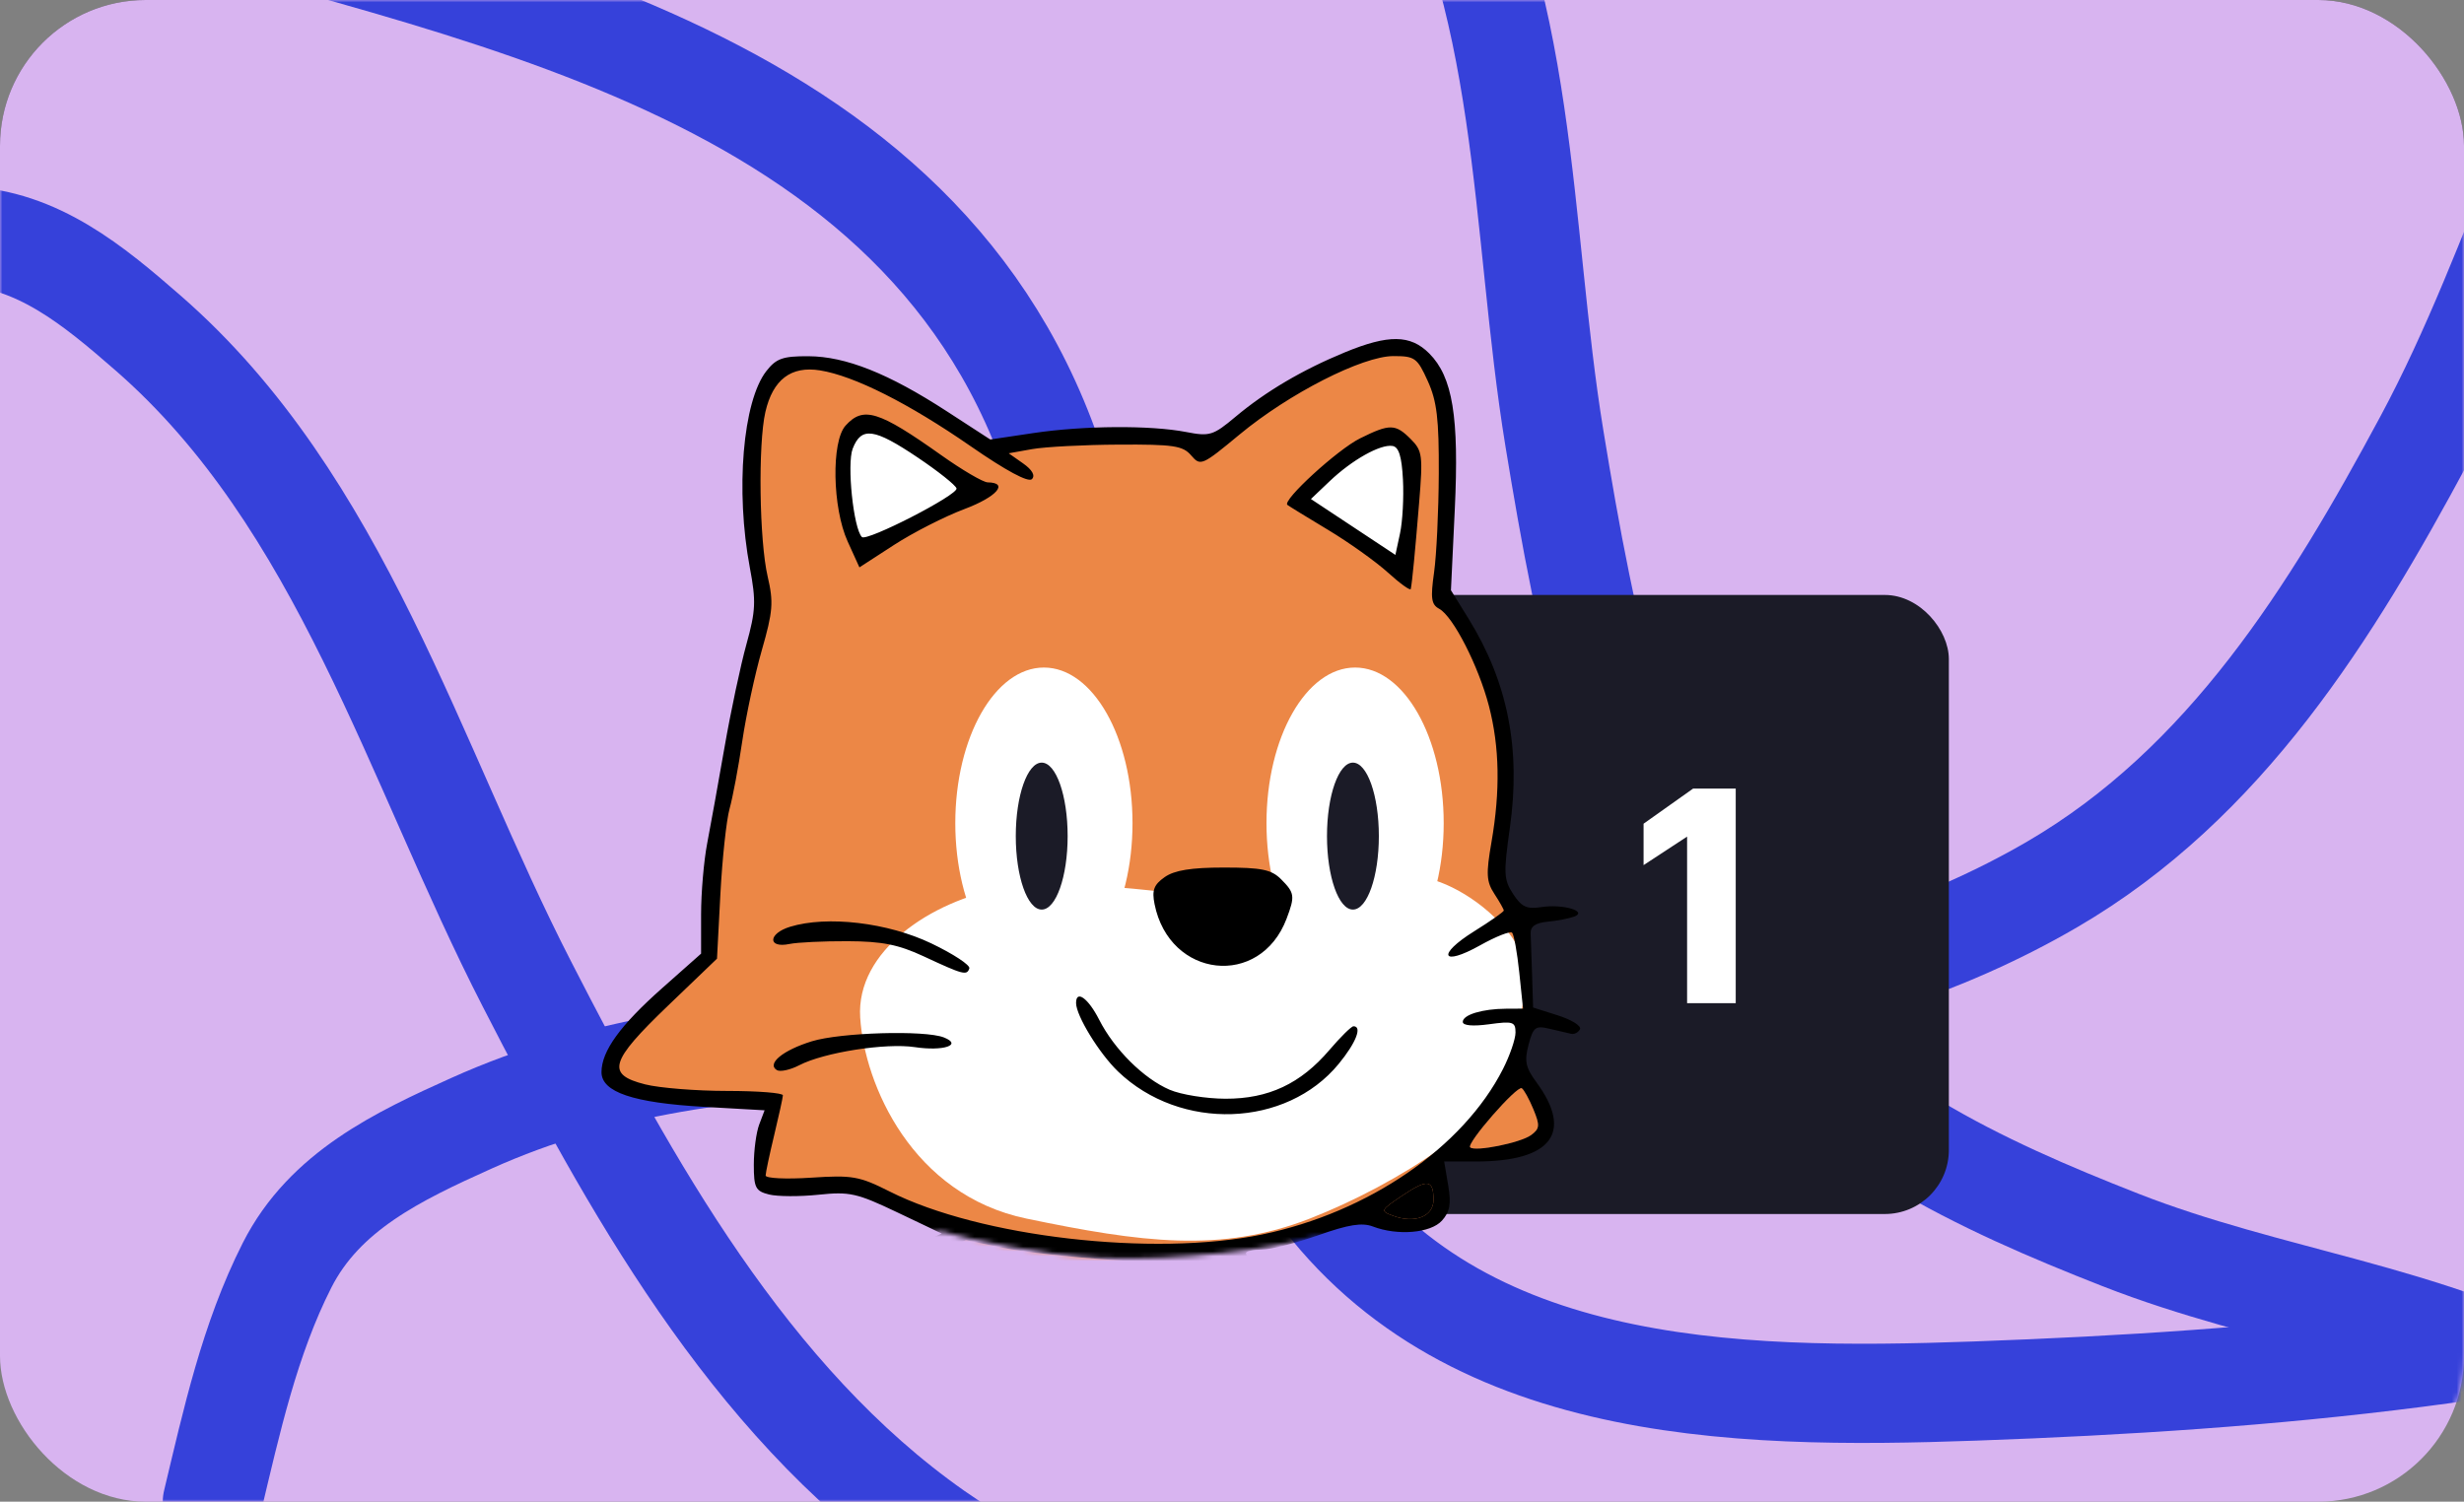
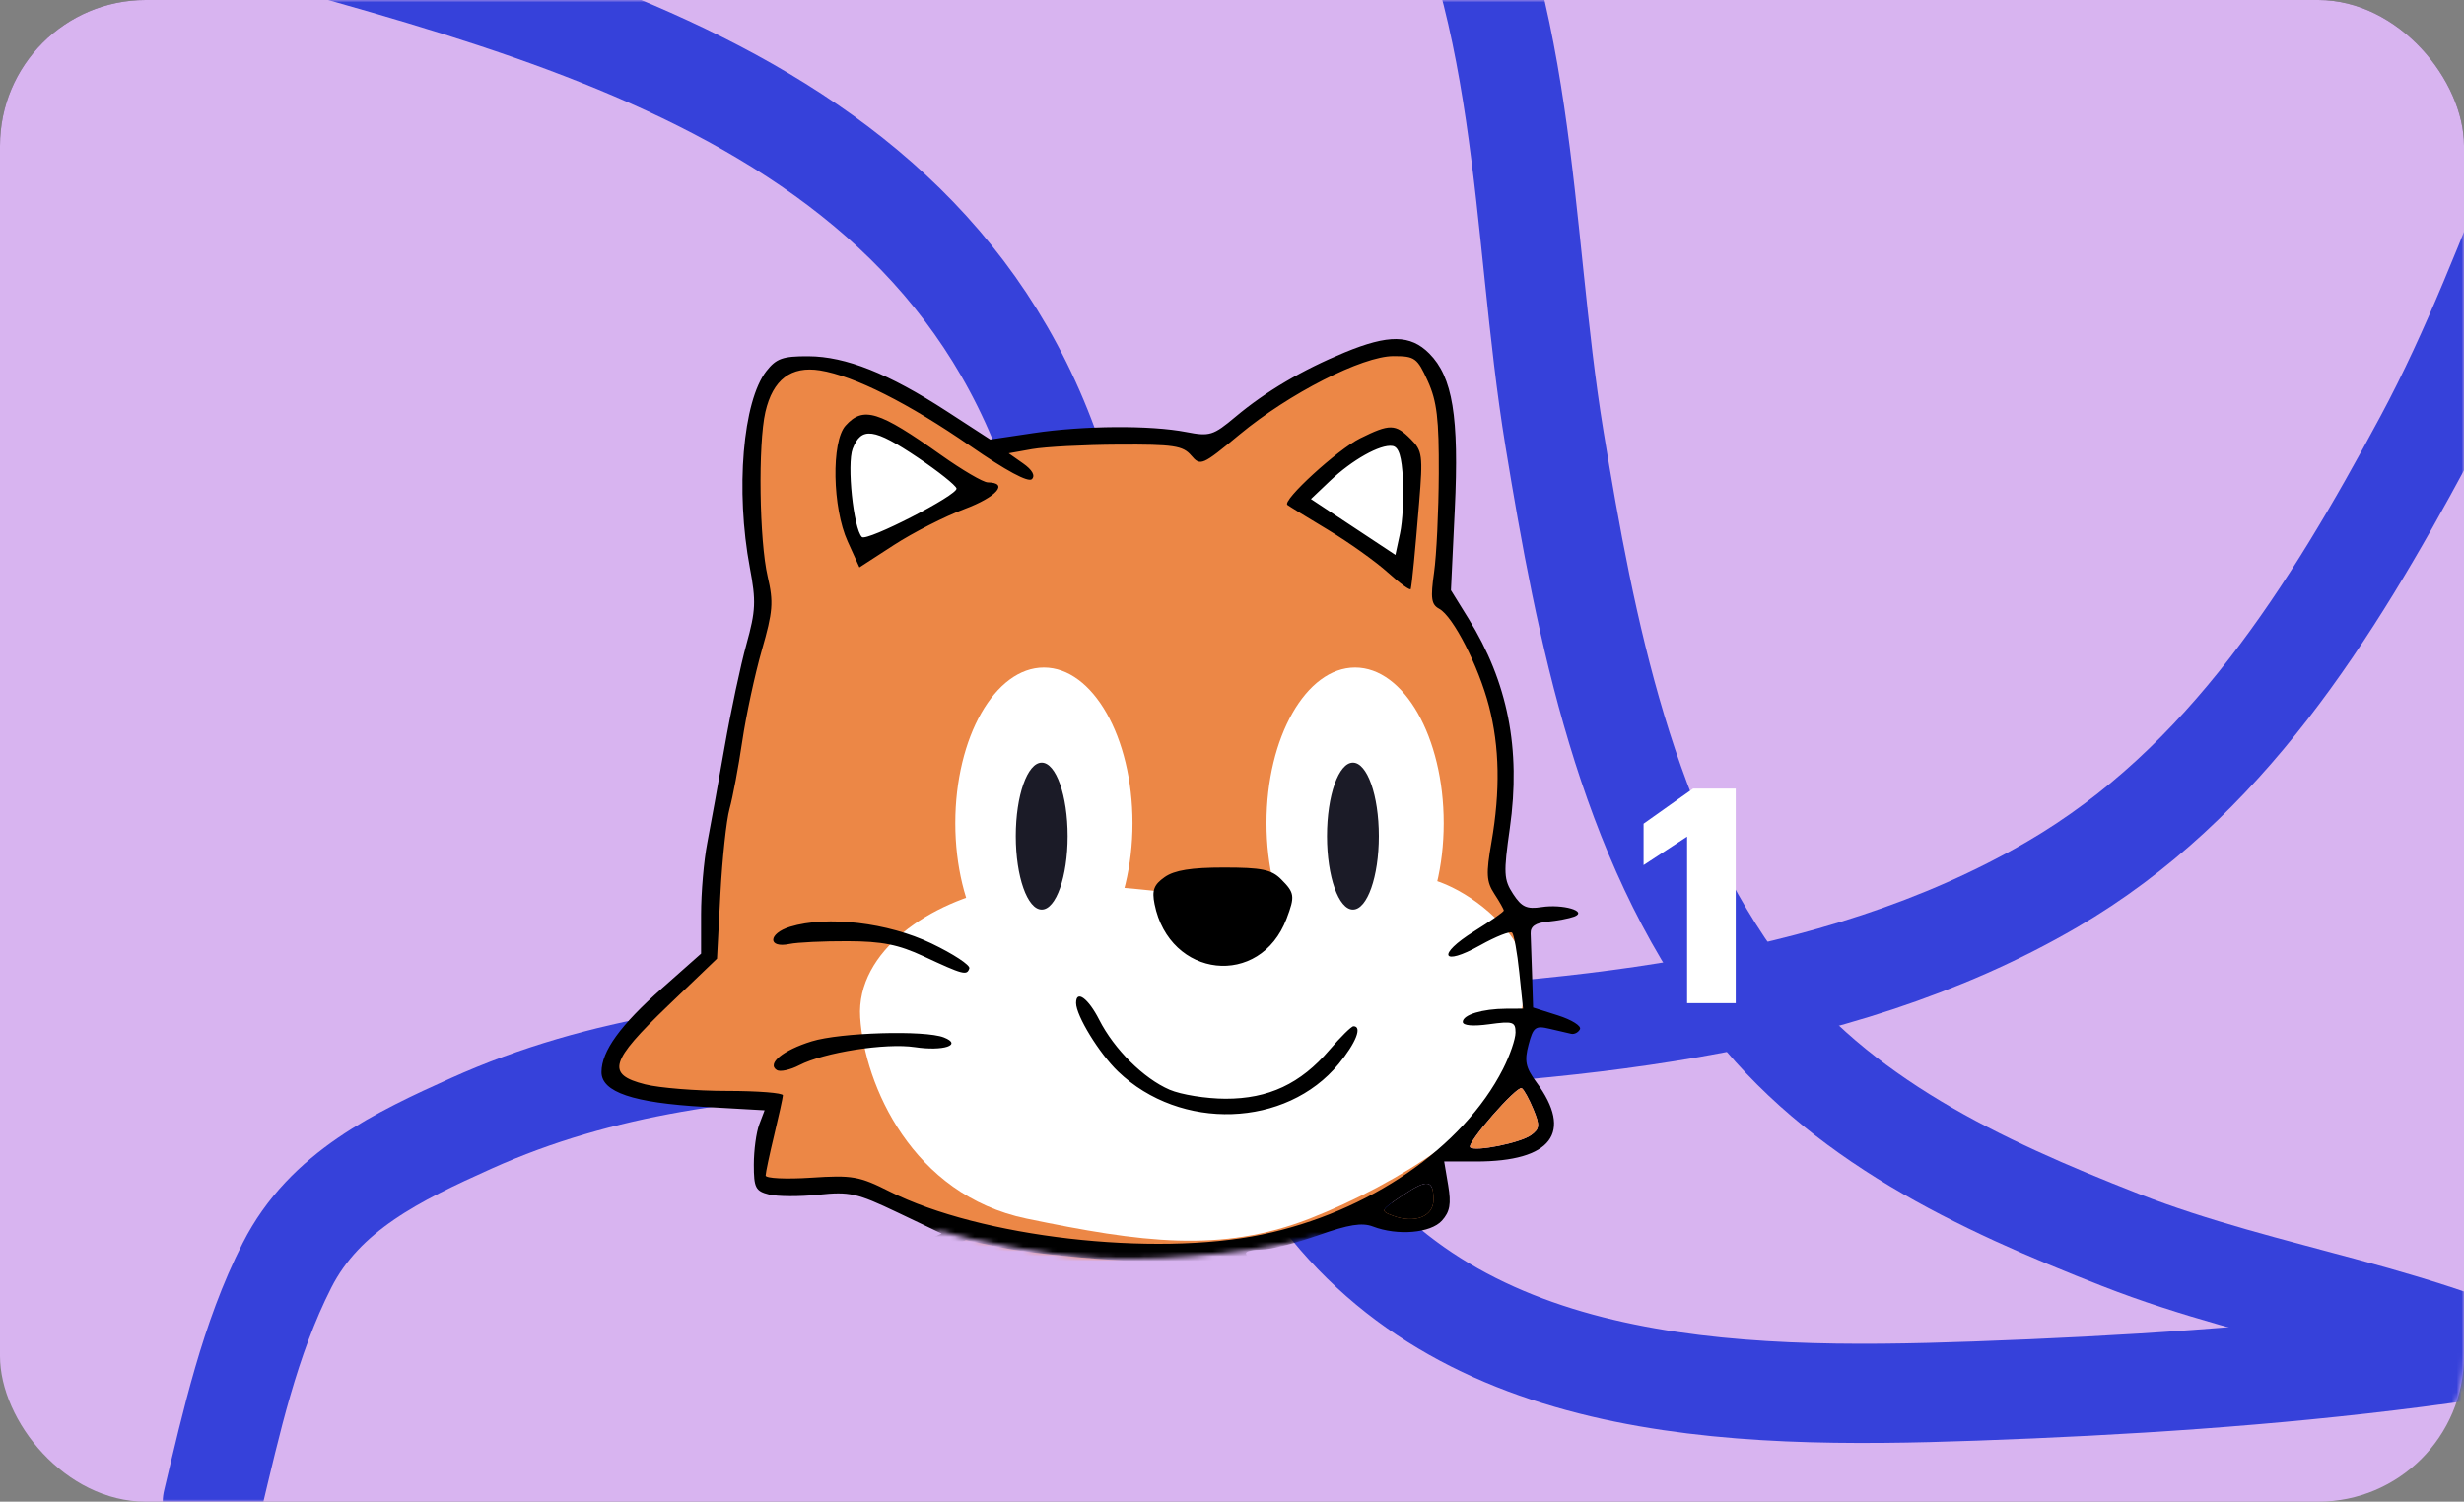
<svg xmlns="http://www.w3.org/2000/svg" width="507" height="309" viewBox="0 0 507 309" fill="none">
  <rect x="0" y="0" width="507" height="309" fill="#808080" stroke="none" />
  <rect width="507" height="267" rx="30" fill="#464646" />
  <rect width="507" height="309" rx="30" fill="#D8B4F0" />
  <mask id="mask0_1026_7524" style="mask-type:alpha" maskUnits="userSpaceOnUse" x="0" y="0" width="507" height="309">
    <rect width="507" height="309" rx="30" fill="#F6CF4B" />
  </mask>
  <g mask="url(#mask0_1026_7524)">
    <path d="M586 261.041C527.22 278.497 467.571 284.05 406.415 286.235C356.251 288.027 297.924 287.083 267.659 240.353C240.653 198.656 232.484 144.626 217.781 97.809C191.031 12.634 95.708 -1.316 20.402 -23.725" stroke="#3641DA" stroke-width="20.411" stroke-linecap="round" />
-     <path d="M408.213 344.391C370.591 337.409 333.744 345.498 295.738 343.162C259.751 340.95 222.958 336.442 192.598 315.145C153.89 287.992 129.523 243.548 108.437 202.517C85.058 157.024 70.288 103.191 30.422 68.486C19.272 58.779 7.741 49.133 -7.578 48.558C-22.903 47.982 -38.068 51.336 -52.999 54.323" stroke="#3641DA" stroke-width="20.411" stroke-linecap="round" />
    <path d="M552.522 -22.825C527.891 12.036 518.87 53.147 498.76 90.565C479.719 125.995 457.978 161.17 422.255 181.989C376.709 208.532 320.365 212.471 269.007 214.68C212.063 217.129 150.701 206.96 96.974 231.15C81.947 237.916 66.803 245.096 59.069 260.349C51.33 275.608 47.642 292.54 43.693 309.062" stroke="#3641DA" stroke-width="20.411" stroke-linecap="round" />
    <path d="M528.277 285.938C499.25 270.25 466.866 267.118 436.294 255.135C407.346 243.789 378.345 230.348 359.072 204.851C334.5 172.344 326.28 129.464 319.848 90.252C312.716 46.775 314.861 -1.258 291.34 -40.261C284.762 -51.17 277.854 -62.13 265.435 -66.659C253.01 -71.191 239.675 -72.46 226.63 -73.967" stroke="#3641DA" stroke-width="20.411" stroke-linecap="round" />
  </g>
-   <rect x="233.732" y="122.426" width="167.269" height="127.382" rx="13.176" fill="#1B1B27" />
  <mask id="mask1_1026_7524" style="mask-type:alpha" maskUnits="userSpaceOnUse" x="106" y="48" width="238" height="215">
    <path d="M226.397 258.865C213.881 258.321 199.415 255.011 193.747 253.423L159.737 258.865L106 237.098L119.604 48L305.982 59.564L339.992 147.991L343.393 196.966L331.149 253.423L297.819 262.266C290.337 259.092 274.148 253.151 269.25 254.784C263.128 256.824 242.042 259.545 226.397 258.865Z" fill="#C4C4C4" />
  </mask>
  <g mask="url(#mask1_1026_7524)">
-     <path d="M295.394 251.358C293.861 253.771 286.243 251.358 282.625 249.85L292.84 240.802L296.671 243.818C296.883 245.326 296.926 248.945 295.394 251.358Z" fill="#EC8746" />
+     <path d="M295.394 251.358C293.861 253.771 286.243 251.358 282.625 249.85L296.671 243.818C296.883 245.326 296.926 248.945 295.394 251.358Z" fill="#EC8746" />
    <path d="M134.745 383.273L180.993 379.716L186.774 365.486L198.781 343.696L207.674 333.468L215.234 335.692V345.03L212.121 358.815L205.006 379.716L264.15 382.384C265.78 378.975 269.042 371.711 269.042 369.933C269.042 368.154 268.449 360.891 268.152 357.481C266.522 354.517 261.482 348.321 254.367 347.254C247.252 346.186 233.911 352.442 228.13 355.703V348.588C228.13 347.254 233.022 333.468 235.69 331.245C238.358 329.021 250.809 317.015 253.033 309.01C254.811 302.607 253.181 285.59 252.143 277.882L255.256 280.105L271.265 288.999C276.898 291.667 288.608 297.093 290.387 297.448C292.61 297.893 297.502 297.004 301.059 294.78C304.617 292.557 304.617 285.886 304.172 283.663C303.816 281.884 295.723 281.143 291.721 280.995C293.055 278.92 295.011 274.324 292.165 272.546C289.319 270.767 285.05 275.362 283.272 277.882C279.418 275.955 271.443 272.012 270.376 271.656C269.308 271.301 258.369 261.428 253.033 256.537C255.256 256.092 260.592 255.203 264.15 255.203C267.707 255.203 278.38 250.163 283.272 247.643C287.126 244.382 295.901 237.326 300.17 235.192C304.439 233.057 311.139 218.294 313.955 211.179V196.948C313.955 192.946 308.619 182.718 307.73 180.94C306.84 179.161 309.953 172.935 309.953 168.044C309.953 163.152 308.619 151.59 308.619 144.475C308.619 138.783 300.911 127.577 297.057 122.685L296.168 83.553C296.316 80.44 294.922 73.68 288.163 71.546C281.404 69.412 258.369 83.701 247.696 91.112C245.325 90.668 238.981 89.689 232.577 89.334C226.173 88.978 210.935 91.261 204.117 92.446C201.3 90.519 194.334 85.776 188.997 82.219C183.661 78.661 172.247 75.696 167.208 74.659L158.759 77.327L154.312 88.889L155.201 105.342L156.535 122.241L155.201 133.358L149.865 156.926L147.197 177.382L145.418 196.059L131.188 210.734L125.851 220.517L133.856 224.964L159.203 227.187L156.535 243.196L175.212 244.086L196.112 252.979L186.774 258.316L174.323 267.209L172.544 274.324C175.212 278.623 180.904 287.665 182.327 289.444C184.106 291.667 184.106 301.006 184.106 302.34C184.106 303.674 187.663 308.121 187.663 310.789C187.663 313.457 171.655 316.57 163.205 317.015C154.756 317.459 152.533 312.123 144.528 305.453C138.125 300.116 132.374 285.145 130.298 278.327C128.075 274.176 122.116 266.943 116.068 271.212C108.508 276.548 110.287 281.439 116.068 296.114C121.849 310.789 128.074 316.125 139.192 324.574C150.309 333.023 164.539 330.8 168.986 331.245C172.543 331.6 182.919 326.946 187.663 324.574L185.884 334.357L173.877 357.481C166.466 347.105 147.73 330.711 132.077 348.143C116.424 365.575 127.333 378.826 134.745 383.273Z" fill="#EC8746" />
    <ellipse cx="214.797" cy="169.377" rx="18.232" ry="32.018" fill="white" />
    <ellipse cx="278.828" cy="169.377" rx="18.232" ry="32.018" fill="white" />
    <path d="M206.345 182.717C218.085 180.583 242.068 183.607 252.593 185.385H263.265C269.936 185.385 287.278 180.049 292.17 180.494C297.062 180.939 305.511 185.385 310.847 192.501C316.183 199.616 312.626 209.399 310.847 219.627C309.068 229.855 287.723 243.64 269.491 250.755C251.259 257.87 234.805 255.647 211.237 250.755C187.668 245.863 177.885 223.184 176.995 209.399C176.106 195.614 191.67 185.385 206.345 182.717Z" fill="white" />
    <path d="M172.995 94.669C172.284 98.226 175.367 109.195 176.998 114.235L191.227 106.675L199.232 100.45L188.559 91.111L176.998 87.554C175.96 88.443 173.707 91.111 172.995 94.669Z" fill="white" />
    <path d="M291.278 97.338C291.989 100.895 288.906 111.864 287.276 116.904L275.714 108.9L265.042 103.119L275.714 93.78L287.276 90.223C288.313 91.112 290.566 93.78 291.278 97.338Z" fill="white" />
    <path fill-rule="evenodd" clip-rule="evenodd" d="M276.684 72.515C267.95 76.119 260.435 80.552 254.211 85.769C249.625 89.614 248.909 89.834 244.087 88.899C236.725 87.472 223.011 87.564 212.638 89.112L203.762 90.437L194.806 84.622C182.827 76.844 174.008 73.335 166.348 73.3C161.081 73.276 159.729 73.752 157.697 76.345C152.839 82.541 151.294 100.918 154.292 116.82C155.59 123.702 155.502 125.664 153.593 132.546C152.393 136.871 150.365 146.397 149.089 153.716C147.812 161.034 146.202 169.955 145.513 173.538C144.822 177.122 144.258 183.694 144.258 188.142V196.23L136.28 203.301C127.594 211.002 123.775 216.286 123.767 220.613C123.76 224.725 130.279 226.929 144.906 227.76L157.325 228.465L156.217 231.391C155.607 233.001 155.108 236.721 155.108 239.66C155.108 244.402 155.46 245.09 158.238 245.789C159.958 246.223 164.538 246.245 168.414 245.839C174.809 245.169 176.31 245.504 184.614 249.461L193.767 253.821L184.031 258.576C176.358 262.322 173.887 264.186 172.375 267.368C169.911 272.551 170.726 275.548 176.979 284.311C181.568 290.74 182.024 292.024 181.76 297.745C181.515 303.08 181.883 304.362 184.12 305.934C187.922 308.607 186.408 310.838 179.206 313.171C169.193 316.416 160.274 315.896 153.649 311.68C145.006 306.179 136.79 294.131 130.885 278.296C128.882 272.923 127.504 271.104 124.251 269.547C120.448 267.728 119.833 267.733 115.898 269.615C108.582 273.117 107.519 280.131 112.339 293.105C121.977 319.042 143.017 334.616 166.372 333.099C171.407 332.771 177.385 331.476 180.727 329.99C183.876 328.589 186.454 327.668 186.454 327.945C186.454 329.675 179.964 342.666 176.778 347.313L172.966 352.872L170.017 348.861C162.395 338.495 150.111 336.44 136.982 343.335C120.12 352.19 116.506 369.41 128.965 381.526L132.932 385.384L157.583 383.573C171.142 382.576 182.311 381.757 182.405 381.752C182.498 381.746 182.941 380.245 183.387 378.416C183.833 376.587 187.362 368.557 191.228 360.573C199.13 344.259 206.222 335.334 210.771 335.98C216.42 336.783 214.91 347.923 206.153 370.049C203.828 375.925 202.126 380.935 202.37 381.18C202.615 381.427 217.03 382.01 234.403 382.478L265.99 383.329L267.926 378.681C273.361 365.627 270.376 352.567 260.84 347.686C254.262 344.319 245.126 345.219 235.544 350.177C229.841 353.129 228.629 353.424 229.095 351.748C233.574 335.609 233.375 335.987 241.738 327.643C252.91 316.496 255.578 309.56 254.949 293.308L254.499 281.689L259.959 284.999C262.964 286.819 267.522 288.982 270.091 289.806C272.661 290.629 277.306 292.888 280.414 294.828C291.07 301.474 301.031 300.277 305.007 291.871C307.915 285.722 306.192 281.861 299.769 280.125C296.049 279.121 294.918 278.255 295.194 276.622C296.217 270.566 288.209 268.401 284.366 273.694L282.011 276.936L271.908 270.045C260.982 262.592 256.379 258.98 256.379 257.858C256.379 257.465 257.87 257.134 259.694 257.119C261.518 257.105 266.725 255.778 271.266 254.17C277.477 251.971 280.259 251.528 282.497 252.381C287.581 254.321 294.381 253.742 296.698 251.171C298.339 249.353 298.627 247.727 297.985 243.913L297.157 238.999H303.714C319.261 238.999 323.771 233.062 316.119 222.668C313.91 219.669 313.633 218.334 314.518 214.979C315.477 211.342 315.926 211 318.836 211.692C320.623 212.115 322.627 212.581 323.29 212.726C323.953 212.872 324.767 212.446 325.098 211.781C325.43 211.116 323.396 209.84 320.577 208.944L315.453 207.317L315.252 200.779C315.142 197.182 315.006 193.289 314.951 192.124C314.88 190.628 315.913 189.903 318.467 189.652C320.457 189.457 322.898 188.99 323.893 188.615C326.815 187.512 321.549 185.971 317.179 186.652C314.154 187.123 313.09 186.632 311.345 183.959C309.412 180.999 309.348 179.716 310.671 170.37C312.97 154.12 310.256 140.374 302.168 127.305L298.55 121.458L299.34 104.852C300.248 85.769 298.905 77.562 294.084 72.725C290.217 68.844 285.711 68.789 276.684 72.515ZM293.785 78.412C295.666 82.57 296.099 86.215 296.049 97.465C296.015 105.116 295.578 114.265 295.077 117.796C294.324 123.113 294.505 124.398 296.134 125.271C298.99 126.806 304.236 137.063 306.372 145.29C308.556 153.704 308.721 162.722 306.888 173.292C305.751 179.839 305.84 181.407 307.49 183.934C308.555 185.563 309.425 187.107 309.425 187.363C309.425 187.62 306.68 189.543 303.324 191.636C295.539 196.492 296.604 198.973 304.558 194.516C307.792 192.705 310.75 191.538 311.134 191.923C311.517 192.307 312.18 195.98 312.608 200.085L313.386 207.547L309.898 207.564C305.021 207.587 300.986 208.812 300.986 210.273C300.986 211.037 303.043 211.222 306.411 210.759C311.296 210.087 311.837 210.256 311.837 212.457C311.837 213.801 310.677 217.182 309.259 219.971C301.054 236.11 281.587 249.482 259.689 254.02C237.3 258.66 201.646 254.548 183.079 245.185C176.802 242.02 175.397 241.772 166.863 242.333C161.723 242.671 157.528 242.466 157.539 241.881C157.548 241.294 158.343 237.547 159.304 233.556C160.265 229.564 161.07 225.888 161.093 225.39C161.117 224.892 155.951 224.483 149.614 224.483C143.276 224.483 135.681 223.874 132.736 223.129C124.681 221.094 125.45 218.451 137.445 206.942L147.531 197.265L148.231 183.958C148.617 176.64 149.467 168.746 150.118 166.418C150.77 164.089 151.946 157.829 152.731 152.506C153.517 147.184 155.331 138.746 156.764 133.756C159.041 125.824 159.192 123.922 157.957 118.635C156.235 111.258 155.961 91.382 157.489 84.763C159.026 78.105 162.771 75.256 168.73 76.213C175.752 77.34 186.986 82.995 199.716 91.812C206.984 96.847 211.591 99.325 212.325 98.594C213.062 97.861 212.403 96.685 210.517 95.358L207.552 93.274L212.374 92.415C215.027 91.943 223.034 91.524 230.169 91.487C241.486 91.425 243.392 91.711 245.108 93.721C247.011 95.952 247.333 95.813 255.042 89.421C265.233 80.971 280.335 73.271 286.718 73.271C291.128 73.271 291.622 73.631 293.785 78.412ZM173.982 87.581C171.027 90.857 171.273 104.495 174.412 111.408L176.837 116.749L183.961 112.129C187.879 109.589 194.402 106.264 198.459 104.743C205.101 102.25 207.65 99.318 203.229 99.255C202.291 99.242 197.998 96.728 193.688 93.67C180.785 84.514 177.628 83.538 173.982 87.581ZM279.834 90.212C275.207 92.509 263.772 102.98 264.893 103.891C265.183 104.127 268.94 106.433 273.24 109.017C277.541 111.599 283.102 115.565 285.598 117.827C288.093 120.089 290.203 121.605 290.286 121.194C290.576 119.766 291.159 113.725 292.01 103.372C292.803 93.725 292.675 92.755 290.296 90.368C287.12 87.182 285.968 87.165 279.834 90.212ZM188.843 94.151C193.059 96.985 196.647 99.842 196.817 100.501C197.158 101.831 178.337 111.499 177.346 110.503C175.612 108.765 174.227 95.462 175.452 92.324C177.237 87.746 179.846 88.102 188.843 94.151ZM288.676 98.687C288.869 102.339 288.597 107.321 288.073 109.756L287.122 114.183L278.431 108.432L269.739 102.683L273.608 99.005C278.218 94.624 284.012 91.373 286.519 91.764C287.821 91.966 288.425 93.904 288.676 98.687ZM239.649 180.483C237.421 182.048 236.994 183.18 237.562 186.028C240.614 201.344 259.307 203.403 264.737 189.021C266.485 184.394 266.391 183.722 263.612 180.934C261.615 178.929 259.594 178.515 251.825 178.515C245.117 178.515 241.651 179.075 239.649 180.483ZM162.561 190.705C158.016 192.101 157.923 195.185 162.454 194.241C164.05 193.908 169.425 193.651 174.398 193.67C181.506 193.697 184.858 194.365 190.071 196.792C198.219 200.585 198.95 200.778 199.453 199.264C199.673 198.601 196.166 196.293 191.658 194.135C182.672 189.831 170.195 188.36 162.561 190.705ZM221.416 206.386C221.416 208.992 226.176 216.763 230.051 220.482C242.892 232.81 264.657 232.062 275.453 218.919C279.014 214.585 280.353 211.176 278.497 211.176C278.063 211.176 275.835 213.373 273.544 216.056C267.617 223.006 261.002 226.107 252.159 226.086C248.181 226.076 243.01 225.245 240.67 224.238C235.318 221.938 229.27 215.927 226.168 209.826C223.919 205.404 221.416 203.591 221.416 206.386ZM167.017 214.275C161.081 216.111 157.721 218.878 159.837 220.191C160.513 220.609 162.596 220.158 164.467 219.188C169.542 216.555 182.245 214.568 188.239 215.469C194.123 216.355 198.133 215.013 194.211 213.472C190.3 211.936 172.931 212.449 167.017 214.275ZM315.51 228.249C316.89 231.592 316.831 232.251 315.039 233.568C312.865 235.162 303.466 237.052 302.505 236.087C301.696 235.276 312.139 223.318 313.123 223.928C313.569 224.205 314.643 226.149 315.51 228.249ZM294.958 246.91C294.958 250.31 291.117 251.83 286.684 250.184C283.958 249.173 284.002 249.075 288.52 246.033C293.737 242.525 294.958 242.691 294.958 246.91ZM228.786 259.236L243.72 260.169L247.812 272.266C251.231 282.373 251.915 286.153 251.964 295.25C252.016 304.787 251.6 307.019 248.612 313.252C239.832 331.574 221.972 338.003 202.781 329.748C196.243 326.936 191.434 327.31 195.688 330.299C197.016 331.233 199.552 332.362 201.32 332.807C203.09 333.252 204.538 333.8 204.538 334.024C204.538 334.248 202.638 336.501 200.315 339.033C196.324 343.385 185.544 363.228 181.347 373.95L179.425 378.859L156.873 380.375L134.321 381.89L131.339 379.095C120.975 369.382 123.338 354.896 136.554 347.125C146.564 341.239 156.801 341.078 163.919 346.694C165.621 348.04 168.466 352.114 170.239 355.751C173.265 361.956 176.567 363.796 175.189 358.508C174.791 356.98 176.059 354.024 178.692 350.348C180.962 347.177 184.714 340.41 187.03 335.311C190.993 326.588 191.197 325.518 190.494 317.168C189.748 308.316 189.752 308.294 192.959 307.486C196.299 306.645 200.909 300.442 200.916 296.778C200.919 295.522 202.623 293.964 205.158 292.902C207.488 291.924 209.718 290.277 210.115 289.24C211.177 286.463 208.352 283.758 204.391 283.758C202.482 283.758 200.921 283.47 200.921 283.118C200.921 282.767 202.68 279.092 204.831 274.952C206.98 270.814 208.925 267.018 209.151 266.52C210.203 264.193 205.799 265.951 204.116 268.529C203.07 270.133 200.212 272.107 197.77 272.916C193.674 274.273 193.164 274.172 191.261 271.64C190.125 270.129 188.63 269.245 187.938 269.673C187.15 270.163 188.323 273.735 191.088 279.265L195.496 288.078L201.399 287.561C205.618 287.192 207.06 287.439 206.451 288.426C205.983 289.184 204.042 289.806 202.136 289.806C198.634 289.806 198.388 290.152 196.811 297.282C195.864 301.573 192.977 304.322 189.424 304.322C185.387 304.322 183.632 300.566 185.128 295.13C186.247 291.065 186.002 290.426 180.976 284.233C170.915 271.839 172.012 267.974 187.723 260.457L198.743 255.185L206.297 256.744C210.453 257.602 220.572 258.723 228.786 259.236ZM259.48 265.043C267.771 271.683 283.892 282.09 284.506 281.198C284.682 280.943 285.466 279.236 286.249 277.407C287.131 275.346 288.6 274.08 290.11 274.08C293.208 274.08 293.194 275.819 290.063 280.231L287.579 283.731L292.897 283C300.125 282.006 303.875 284.037 302.849 288.393C300.964 296.394 291.863 298.188 282.708 292.362C279.689 290.441 275.92 288.465 274.334 287.97C270.024 286.627 258.533 280.493 255.736 278.043C254.387 276.861 252.028 272.423 250.491 268.178C248.207 261.871 247.994 260.273 249.325 259.427C250.221 258.857 250.992 258.383 251.04 258.372C251.087 258.363 254.885 261.364 259.48 265.043ZM125.297 273.778C126.346 274.943 128.112 278.617 129.22 281.943C134.18 296.825 144.828 311.117 154.493 315.862C160.403 318.763 162.185 319.089 168.728 318.467C172.841 318.077 178.457 316.955 181.207 315.975L186.209 314.194L186.812 318.028C187.274 320.962 186.806 322.354 184.825 323.953C176.279 330.849 156.123 331.666 143.8 325.615C130.456 319.065 119.079 305.025 114.153 289.028C110.902 278.47 113.252 271.661 120.146 271.661C121.93 271.661 124.247 272.613 125.297 273.778ZM199.022 279.096C197.51 282.029 196.817 282.514 195.995 281.213C194.357 278.614 194.663 277.724 197.606 276.537C199.097 275.936 200.468 275.408 200.651 275.366C200.833 275.325 200.1 277.003 199.022 279.096ZM229.346 338.496C227.137 346.096 224.999 358.137 225.588 359.673C226.101 361.016 227.224 360.561 230.482 357.69C236.68 352.23 241.467 350.102 249.116 349.405C263.838 348.066 270.683 358.402 265.833 374.647L264.436 379.323H235.552C208.59 379.323 206.713 379.183 207.342 377.206C207.712 376.042 209.958 369.565 212.332 362.812C214.793 355.817 216.768 347.752 216.923 344.062L217.197 337.589L222.019 336.863C230.382 335.605 230.198 335.564 229.346 338.496Z" fill="black" />
    <path d="M294.958 246.91C294.958 250.31 291.117 251.83 286.684 250.184C283.958 249.173 284.002 249.075 288.52 246.033C293.737 242.525 294.958 242.691 294.958 246.91Z" fill="black" />
    <path d="M315.51 228.249C316.89 231.592 316.831 232.251 315.039 233.568C312.865 235.162 303.466 237.052 302.505 236.087C301.696 235.276 312.139 223.318 313.123 223.928C313.569 224.205 314.643 226.149 315.51 228.249Z" fill="#EC8746" />
    <ellipse cx="214.346" cy="172.045" rx="5.336" ry="15.119" fill="#1B1B27" />
    <ellipse cx="278.381" cy="172.045" rx="5.336" ry="15.119" fill="#1B1B27" />
  </g>
  <path d="M347.142 172.149L338.187 178.016V169.493L348.378 162.267H357.148V206.426H347.142V172.149Z" fill="white" />
</svg>